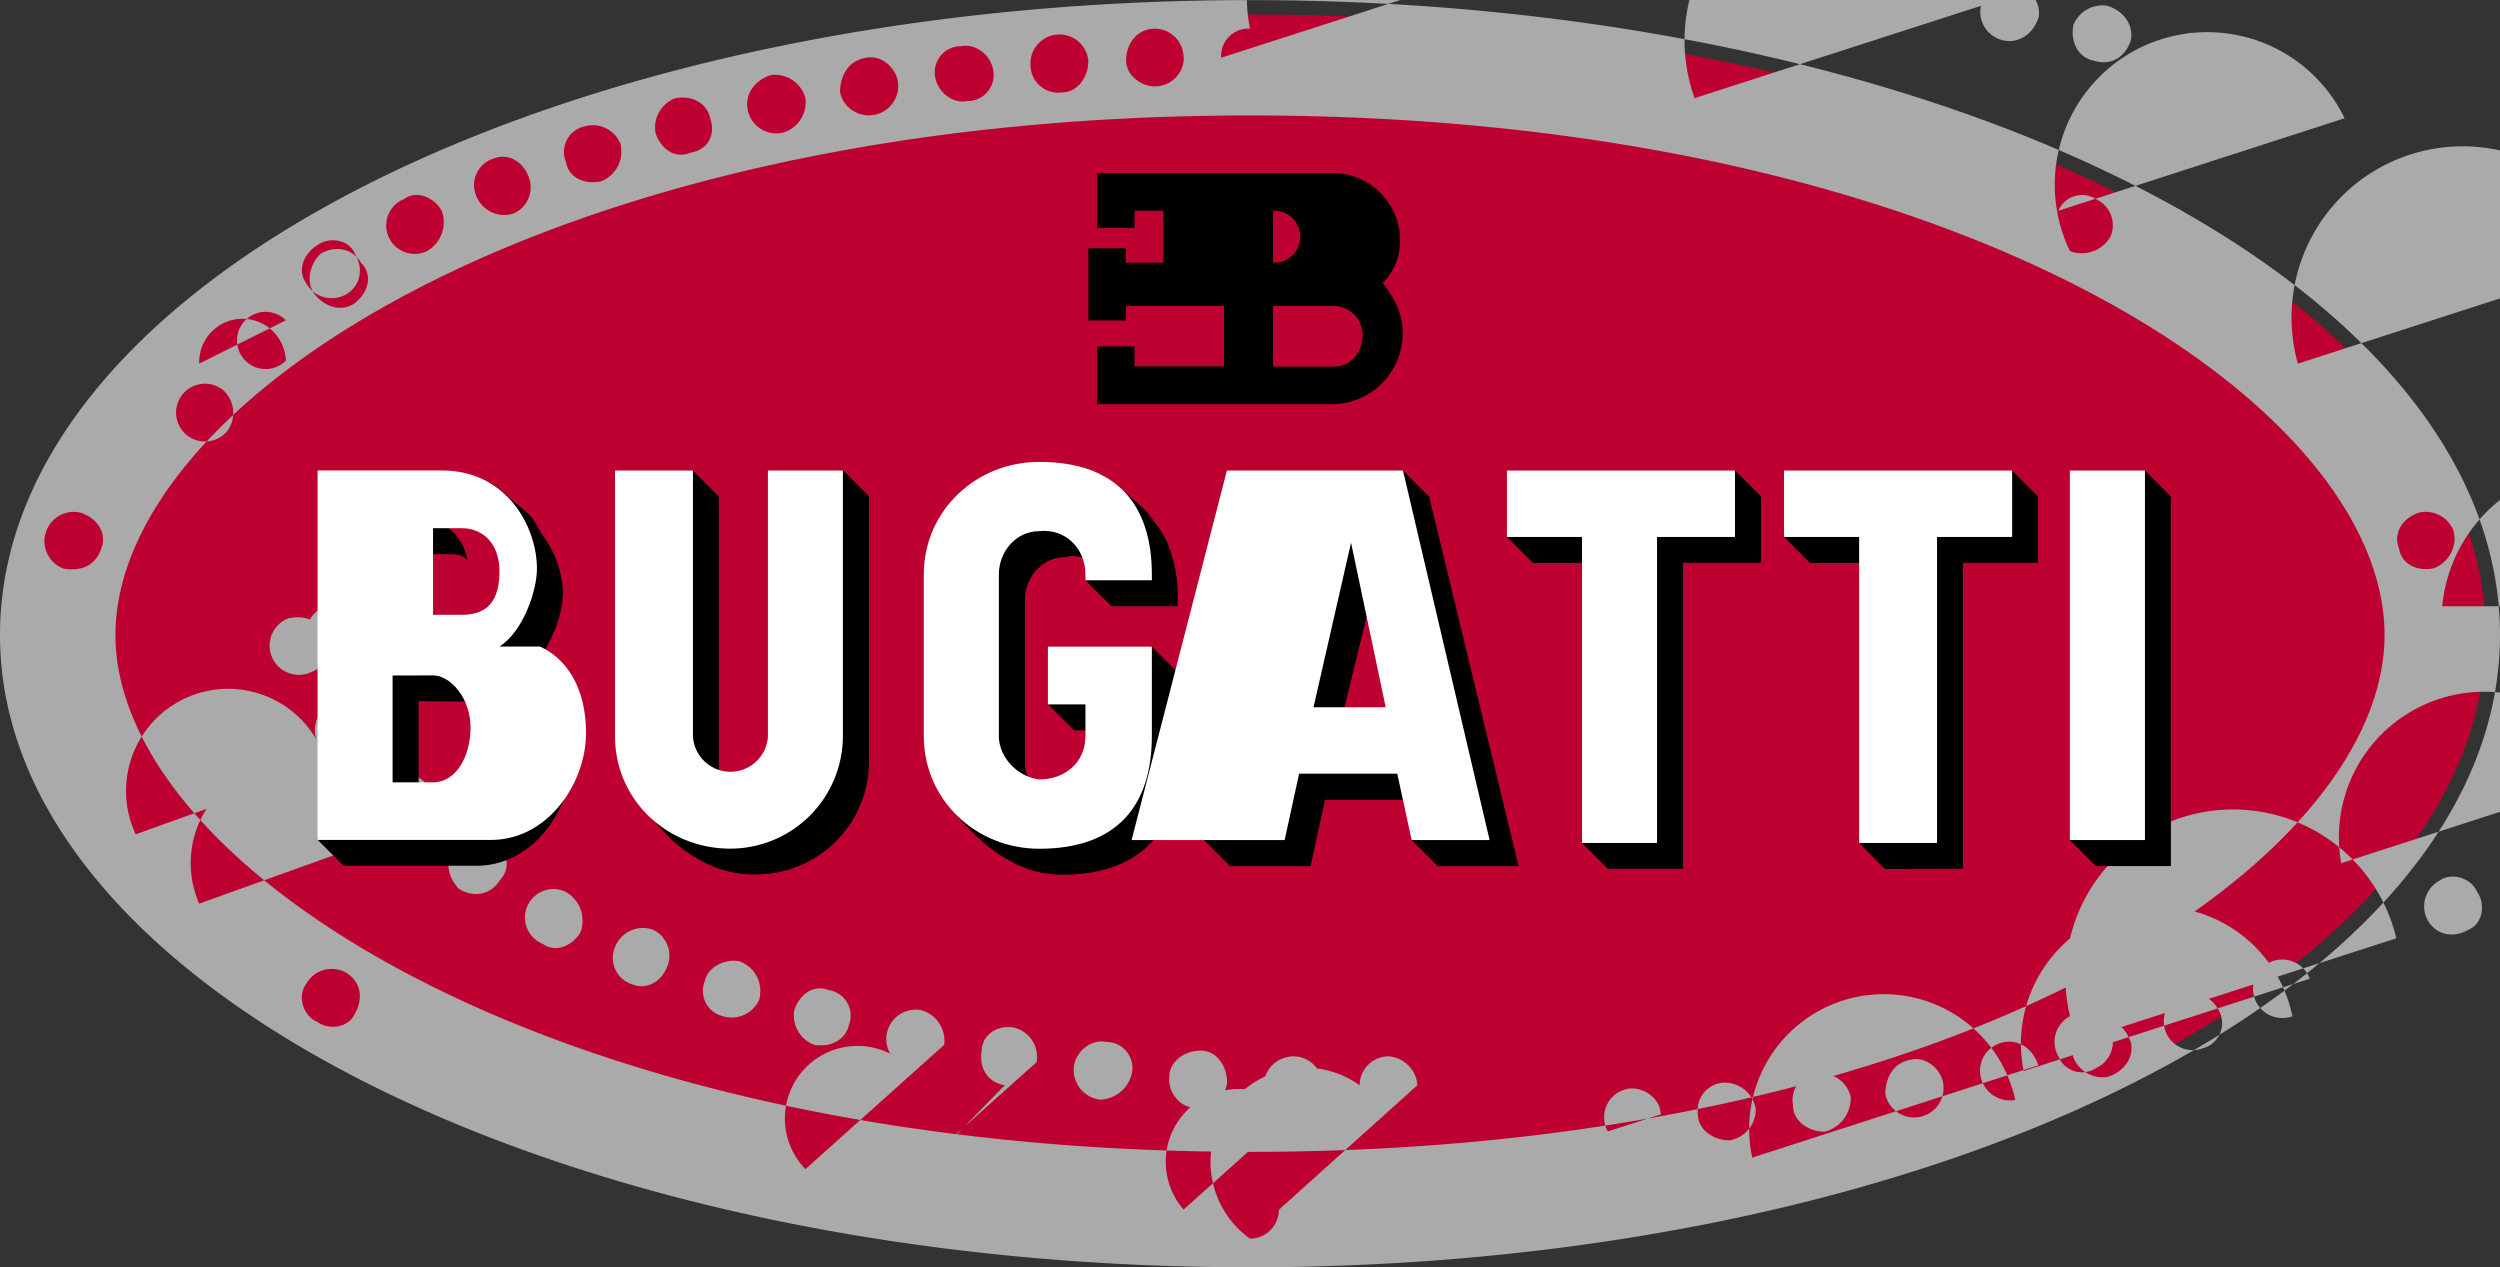
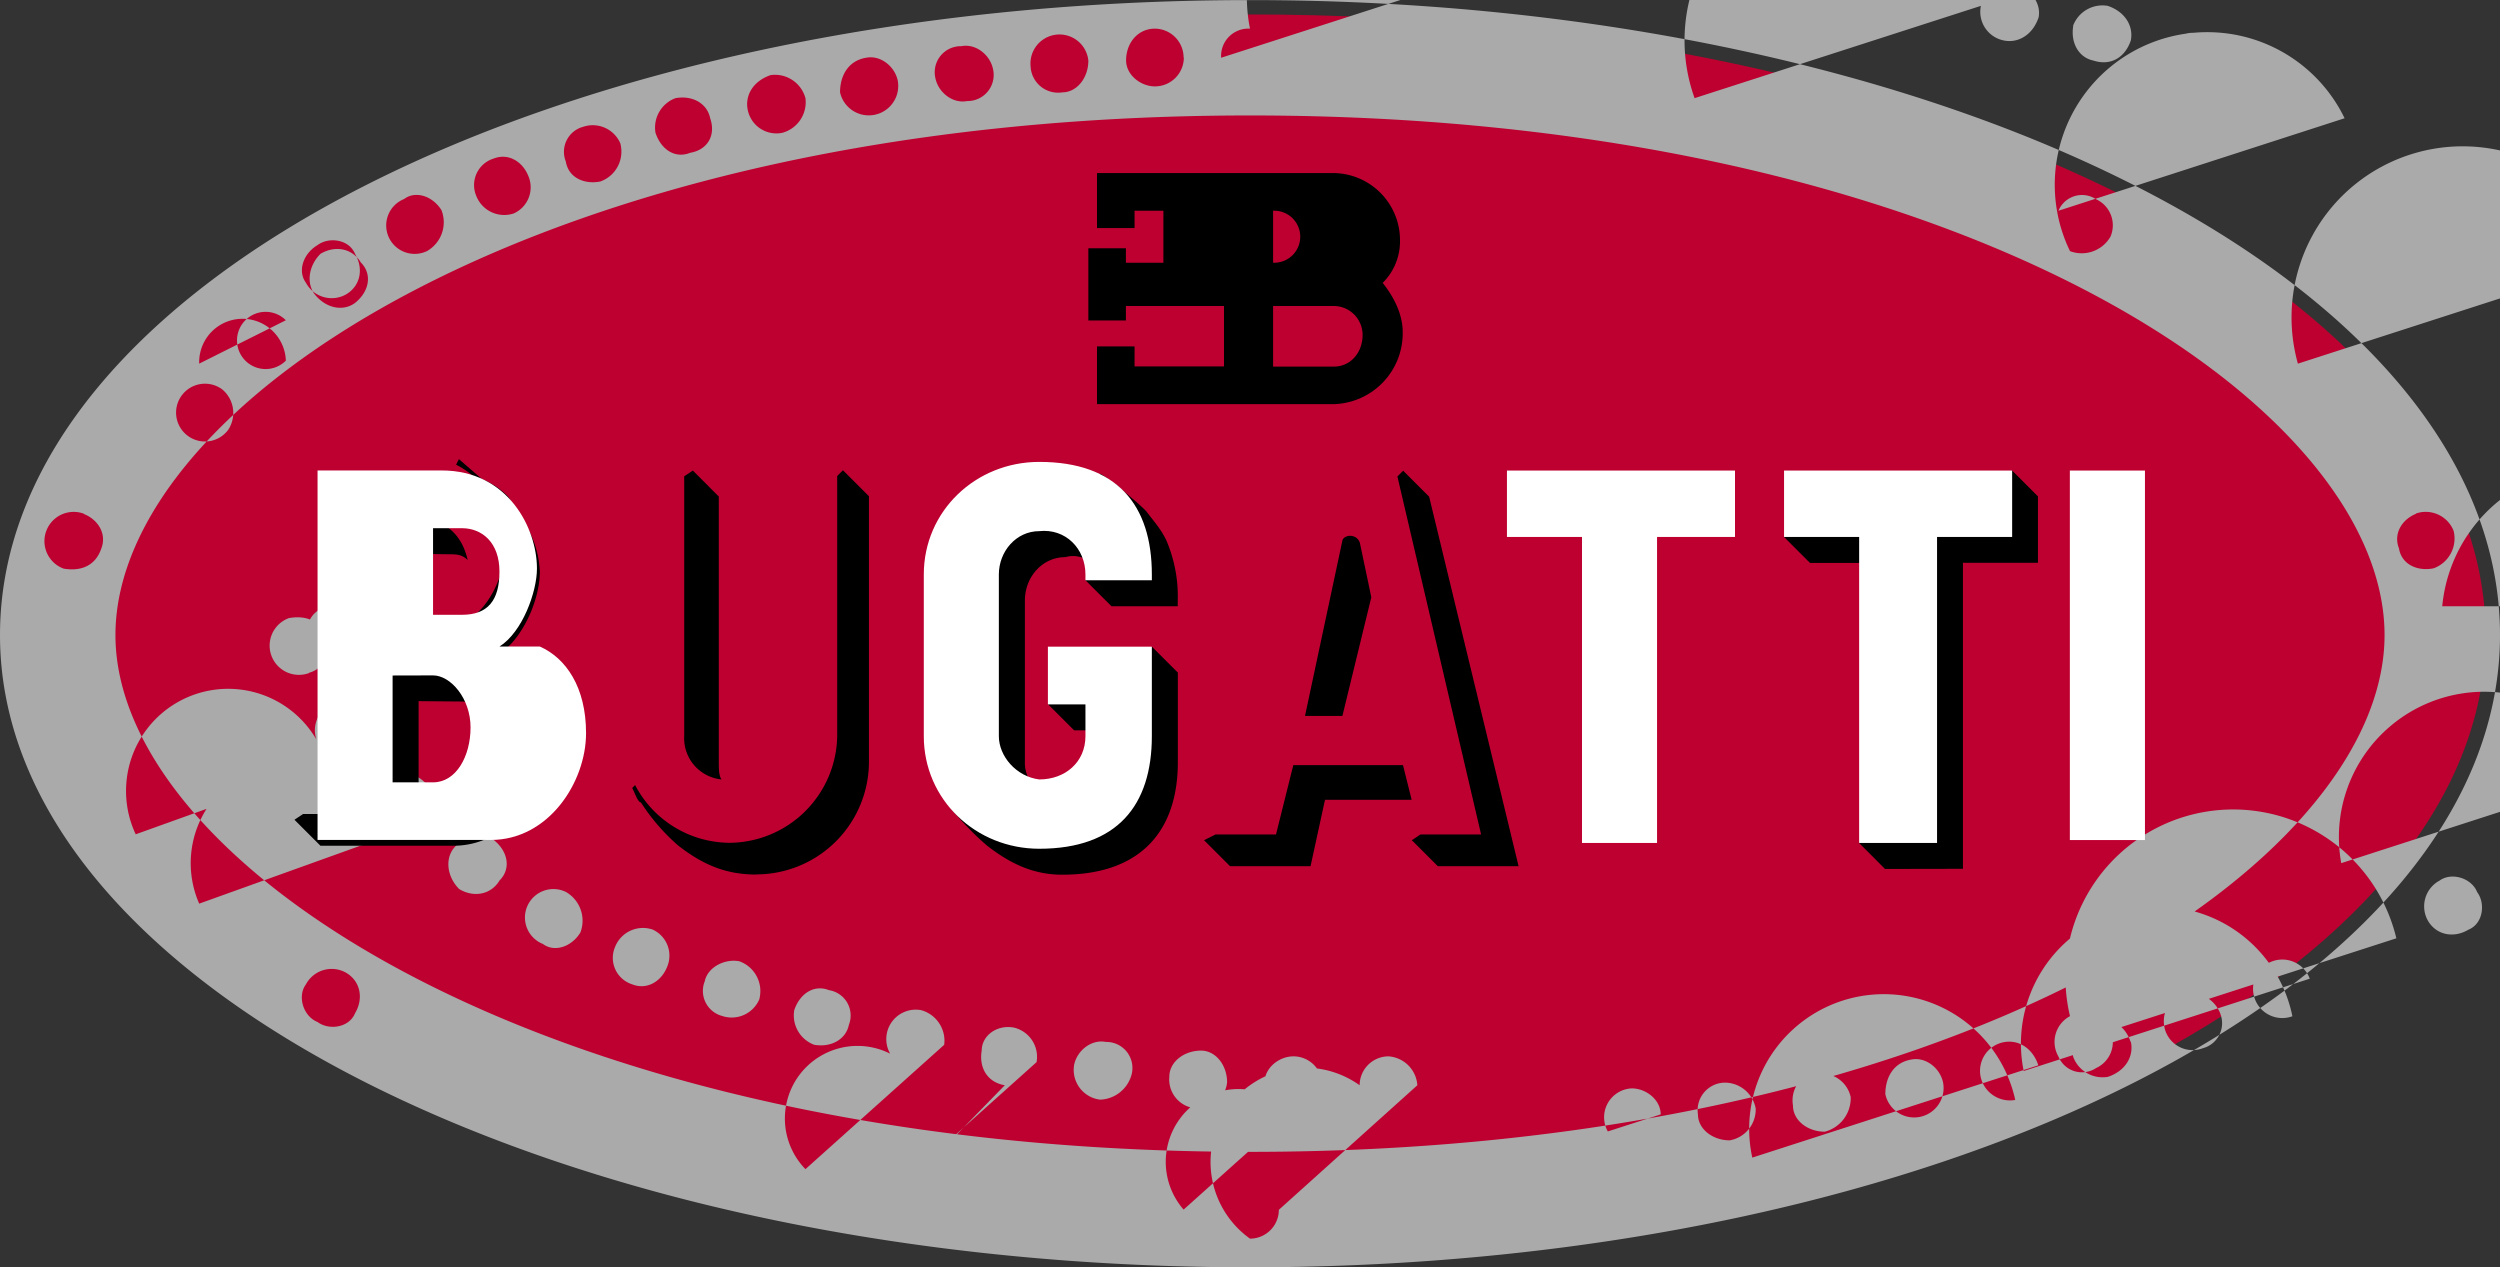
<svg xmlns="http://www.w3.org/2000/svg" width="500" height="253.46">
  <rect width="100%" height="100%" fill="#333333" stroke="none" />
  <defs>
    <style>.cls-1{fill:#be0030;}.cls-2{fill:#aaa;}.cls-3{fill:#fff;}</style>
  </defs>
  <g>
    <title>background</title>
    <rect fill="none" id="canvas_background" height="402" width="582" y="-1" x="-1" />
  </g>
  <g>
    <title>Layer 1</title>
    <g id="layer1">
      <g id="g1970">
        <path d="m250,250.58c-139.15,0 -247.11,-56.58 -247.11,-123.56c0,-67.55 108,-124.13 247.11,-124.13c138.57,0 247.12,56.58 247.12,124.13c0,67 -108.55,123.56 -247.12,123.56z" class="cls-1" id="_196511608" />
        <path d="m0,127.02c0,-70.44 111.43,-127 250,-127s250,56.58 250,127c0,69.86 -111.43,126.44 -250,126.44s-250,-56.58 -250,-126.44zm250,-103.93c-141.46,0 -226.91,57.74 -226.91,103.93c0,45.61 85.45,103.35 226.91,103.35s226.91,-57.74 226.91,-103.35c0,-46.19 -85.45,-103.93 -226.91,-103.93l0,-0zm-13.28,-11.54a5.79,5.79 0 0 0 -5.72,-5.82c-3.47,0 -5.78,2.89 -5.78,6.35c0,2.89 2.89,5.2 5.78,5.2a5.79,5.79 0 0 0 5.77,-5.77l-0.05,0.04zm-19.05,0.57a5.8,5.8 0 0 0 -11.55,1.16a5.51,5.51 0 0 0 6.35,5.19c2.89,-0 5.2,-2.88 5.2,-6.35l-0,0zm-19.06,1.73c-0.57,-2.88 -3.46,-5.19 -6.35,-4.61a5.21,5.21 0 0 0 -5.19,6.35c0.57,2.88 3.46,5.19 6.35,4.62a5.22,5.22 0 0 0 5.19,-6.36zm-19.05,2.32c-0.58,-2.89 -3.46,-5.2 -6.35,-4.62c-3.46,0.57 -5.2,3.46 -5.2,6.92a5.89,5.89 0 0 0 11.55,-2.3zm-18.47,3.46a6.33,6.33 0 0 0 -6.93,-4.62c-3.47,1.16 -5.2,4 -4.62,6.93a5.85,5.85 0 0 0 6.93,4.62a6.35,6.35 0 0 0 4.62,-6.93l-0,0zm-19.06,4c-0.58,-2.89 -3.46,-4.62 -6.93,-4a6.27,6.27 0 0 0 -4,6.93c1.16,3.46 4,5.19 6.93,4c3.46,-0.58 5.2,-3.47 4,-6.93zm-17.9,5.2a6,6 0 0 0 -7.5,-3.47a5.18,5.18 0 0 0 -3.47,6.93c0.58,3.47 4,4.62 6.93,4a6.33,6.33 0 0 0 4,-7.5l0.04,0.04zm-18.47,6.35c-1.16,-2.89 -4,-4.62 -6.93,-3.47a5.55,5.55 0 0 0 -3.46,7.51a6,6 0 0 0 7.5,3.46a5.73,5.73 0 0 0 2.89,-7.5zm-17.32,6.93c-1.74,-2.89 -5.2,-4.05 -7.51,-2.31a5.69,5.69 0 1 0 4.62,10.39a6.64,6.64 0 0 0 2.89,-8.04l-0,-0.04zm-17.34,8.66c-1.16,-2.89 -5.2,-3.47 -7.51,-1.74c-2.89,1.74 -4,5.2 -2.31,7.51a5.84,5.84 0 0 0 8.08,2.31c2.89,-1.73 3.47,-5.2 1.74,-8.08zm1.17,1.73c-1.73,-2.89 -5.2,-3.46 -8.08,-1.73c-2.31,2.31 -2.89,5.77 -1.16,8.08c2.31,2.89 5.77,3.46 8.08,1.73c2.89,-2.31 3.47,-5.77 1.16,-8.08zm-15,11.55a5.72,5.72 0 1 0 0,8.08a5.59,5.59 0 0 0 -17.33,0.6l17.33,-8.68zm-12.7,13.85a5.78,5.78 0 1 0 1.15,8.09a6.12,6.12 0 0 0 -1.15,-8.09zm-27.73,24.83a5.85,5.85 0 0 0 -4,11c3.47,0.58 6.35,-0.58 7.51,-4c1.15,-2.89 -0.58,-5.78 -3.47,-6.93l-0.04,-0.07zm266.73,114.32a6.21,6.21 0 0 0 -5.77,-5.78a5.79,5.79 0 0 0 -5.77,5.78a5.45,5.45 0 0 0 -21.93,30.68a5.78,5.78 0 0 0 5.77,-5.77l27.7,-24.91zm-19,0a5.79,5.79 0 0 0 -5.77,-5.78c-2.89,0 -5.78,2.31 -5.78,5.2c0,3.46 2.31,6.35 5.78,6.35a5.79,5.79 0 0 0 -21.98,19.1l27.75,-24.87zm-19.05,-0.58c0,-3.47 -2.31,-6.35 -5.2,-6.35c-3.46,0 -6.35,2.31 -6.35,5.19a5.8,5.8 0 0 0 11.55,1.16zm-19.06,-1.73a5.21,5.21 0 0 0 -5.19,-6.35c-2.89,-0.58 -5.78,1.73 -6.35,4.61a6,6 0 0 0 5.19,6.93a6.76,6.76 0 0 0 6.35,-5.19zm-19.05,-2.31a6,6 0 0 0 -4.62,-6.93c-3.46,-0.58 -6.35,1.73 -6.35,4.62c-0.58,3.46 1.16,6.35 4.62,6.93c-24.86,25.44 -21.96,23.13 -21.4,20.25l27.75,-24.87zm-18.47,-3.47a6.35,6.35 0 0 0 -4.62,-6.93a5.89,5.89 0 0 0 -2.31,11.55a6.33,6.33 0 0 0 -20.82,20.25l27.75,-24.87zm-19.06,-4a5.13,5.13 0 0 0 -4,-6.93c-2.89,-1.15 -5.77,0.58 -6.93,4a6.27,6.27 0 0 0 4,6.93c3.47,0.58 6.35,-1.15 6.93,-4zm-17.9,-5.2a6.33,6.33 0 0 0 -4,-7.5c-2.88,-0.58 -6.35,1.15 -6.93,4a5.18,5.18 0 0 0 3.47,6.93a6,6 0 0 0 7.5,-3.47l-0.04,0.04zm-18.47,-6.35a5.73,5.73 0 0 0 -2.89,-7.5a6,6 0 0 0 -7.5,3.46a5.55,5.55 0 0 0 3.46,7.51c2.89,1.15 5.77,-0.58 6.93,-3.47zm-17.32,-6.93a6.64,6.64 0 0 0 -2.89,-8.08a5.69,5.69 0 1 0 -4.62,10.39c2.31,1.74 5.77,0.58 7.51,-2.31zm-45.09,16.18c1.73,-2.89 1.15,-6.36 -1.74,-8.09a5.84,5.84 0 0 0 -8.08,2.31c-1.73,2.31 -0.58,6.35 2.31,7.51c2.31,1.73 6.35,1.15 7.51,-1.73zm28.92,-26.58c2.31,-2.31 1.73,-5.77 -1.16,-8.08c-2.31,-1.73 -5.77,-1.16 -8.08,1.73c-1.73,2.31 -1.15,5.77 1.16,8.08c2.88,1.74 6.35,1.16 8.08,-1.73zm-15,-11.55a5.72,5.72 0 1 0 -8.09,0a5.58,5.58 0 0 0 -36.99,16.2l45.08,-16.2zm-12.7,-13.85a5.78,5.78 0 1 0 -8.09,-1.16a6.13,6.13 0 0 0 -36.99,17.34l45.08,-16.18zm-10.4,-16.13a5.18,5.18 0 0 0 3.47,-6.93c-1.16,-3.46 -4,-4.62 -7.51,-4a5.85,5.85 0 0 0 4,11l0.04,-0.07zm5.21,-1.77c3.46,-0.57 5.77,-2.88 5.77,-6.35a5.51,5.51 0 0 0 -6.35,-5.19c-2.89,0 -5.2,2.3 -5.2,5.77a6.21,6.21 0 0 0 5.78,5.77zm476.9,-11.54c-2.88,-0.58 -5.77,2.3 -5.77,5.19c0,3.47 2.31,5.78 5.77,6.35a6.21,6.21 0 0 0 5.78,-5.77a5.45,5.45 0 0 0 -61.26,-5.76l55.48,-0.01zm-1.73,18.48c-2.89,-0.58 -6.35,0.58 -6.93,4a5.18,5.18 0 0 0 3.47,6.93a6,6 0 0 0 7.5,-3.46a6.35,6.35 0 0 0 -4,-7.51l-0.04,0.04zm-5.2,-0.58a6.12,6.12 0 0 0 -8.08,1.15a5.59,5.59 0 0 0 1.15,8.09a5.78,5.78 0 1 0 6.93,-9.24zm-11.54,15a6.29,6.29 0 0 0 -8.67,0a6.94,6.94 0 0 0 0,8.08a6.29,6.29 0 0 0 8.67,0a6.94,6.94 0 0 0 -57.21,10.41l57.21,-18.49zm-14.44,13.28a5.13,5.13 0 0 0 -7.5,-1.73c-2.89,2.31 -3.47,5.77 -1.74,8.08c2.31,2.89 5.78,3.47 8.09,1.73c2.88,-2.31 3.46,-5.77 1.15,-8.08zm-15.59,11c-1.15,-2.89 -5.19,-4 -7.5,-2.31a5.84,5.84 0 0 0 -2.31,8.09c1.73,2.88 5.19,3.46 8.08,1.73c2.89,-1.16 3.46,-5.2 1.73,-7.51zm-16.16,9.24a6.65,6.65 0 0 0 -65.27,15.57a5.85,5.85 0 0 0 -2.31,8.08a5.09,5.09 0 0 0 7.51,2.31a5.72,5.72 0 0 0 2.89,-7.5l57.18,-18.46zm-17.32,8.08a5.85,5.85 0 1 0 -3.47,7.51a6,6 0 0 0 -53.74,10.95l57.21,-18.46zm-17.9,6.93a6.62,6.62 0 0 0 -7.51,-4a6,6 0 0 0 -3.46,7.5a5.77,5.77 0 0 0 7.5,3.47a5.18,5.18 0 0 0 3.47,-6.93l0,-0.04zm-17.9,5.77c-1.16,-3.46 -4,-5.19 -7.51,-4c-2.88,0.58 -4.62,4 -4,6.93a6.27,6.27 0 0 0 6.93,4c3.46,-1.15 5.2,-4 4.62,-6.93l-0.04,0zm-18.48,4.62c-1.15,-3.46 -4,-5.19 -6.93,-4.62a5.84,5.84 0 0 0 -4.61,6.93a6,6 0 0 0 6.92,4.62a6.33,6.33 0 0 0 -52.59,11.53l57.21,-18.46zm-19.05,3.47c-0.58,-2.89 -3.47,-5.2 -6.35,-4.62c-3.47,0.57 -5.2,3.46 -5.2,6.93a5.89,5.89 0 0 0 11.55,-2.31zm-18.48,2.88a6,6 0 0 0 -6.92,-4.61c-2.89,0 -5.2,2.88 -4.62,6.35c0,2.88 2.88,5.19 6.35,5.19a6.93,6.93 0 0 0 5.19,-6.93zm-19,2.31a6.29,6.29 0 0 0 -6.35,-5.19a5.51,5.51 0 0 0 -5.2,6.35c0,2.88 2.89,5.19 6.35,5.19a6.27,6.27 0 0 0 5.2,-6.35zm-19,1.16c0,-2.89 -2.89,-5.2 -5.78,-5.2a5.78,5.78 0 0 0 0,11.55c-53.84,18.5 -51.53,15.57 -51.53,12.11l57.31,-18.46zm-30.6,-229.79a5.79,5.79 0 0 0 5.77,5.77a6.21,6.21 0 0 0 5.77,-5.77a5.78,5.78 0 0 0 -63.08,12.64a5.46,5.46 0 0 0 -5.77,5.82l57.31,-18.46zm19,0a5.79,5.79 0 0 0 5.77,5.77c2.89,0 5.78,-2.31 5.78,-5.2c0,-3.46 -2.31,-6.35 -5.78,-6.35a5.79,5.79 0 0 0 -5.77,5.78zm19.05,0.57a5.52,5.52 0 0 0 5.2,6.36c3.46,0.57 5.77,-2.31 6.35,-5.2a6.27,6.27 0 0 0 -5.2,-6.35c-3.46,0 -6.35,2.31 -6.35,5.19zm19.06,1.74c-0.58,3.46 1.73,6.35 4.62,6.35a6,6 0 0 0 6.92,-4.62c0,-3.47 -2.31,-6.35 -5.19,-6.35c-3.47,-0.58 -6.35,1.73 -6.35,4.62zm18.47,2.31c0,3.46 1.73,6.35 5.2,6.92c2.88,0.58 5.77,-1.73 6.35,-4.61a5.89,5.89 0 0 0 -11.55,-2.31zm19.06,3.46a5.84,5.84 0 0 0 4.61,6.93c2.89,0.58 5.78,-1.16 6.93,-4.62c0.58,-2.89 -1.73,-5.77 -4.62,-6.93a6,6 0 0 0 -64.18,23.08l57.26,-18.46zm18.47,4c-0.58,3.47 1.16,6.35 4,6.93c3.47,1.15 6.35,-0.58 7.51,-4c0.58,-2.89 -1.16,-5.78 -4.62,-6.93a6.27,6.27 0 0 0 -6.93,4l0.04,0zm18.48,5.2a6,6 0 0 0 3.46,7.5c3.46,0.58 6.35,-0.57 7.51,-4a5.18,5.18 0 0 0 -3.47,-6.93a5.77,5.77 0 0 0 -7.5,3.47l0,-0.04zm17.89,6.35a5.85,5.85 0 1 0 7.51,-3.47a6,6 0 0 0 -7.51,3.47zm17.9,6.93a5.85,5.85 0 0 0 -54.92,26.58a6.64,6.64 0 0 0 8.09,-2.89a5.73,5.73 0 0 0 -2.89,-7.5a5.1,5.1 0 0 0 -7.51,2.31l57.23,-18.5zm16.75,8.66a5.83,5.83 0 0 0 2.31,8.08c2.31,1.73 6.35,0.58 7.5,-2.31a5.13,5.13 0 0 0 -1.73,-7.5c-2.89,-1.74 -6.35,-1.16 -8.08,1.73zm16.16,10.39c-1.73,2.31 -1.15,5.77 1.74,8.08a5.12,5.12 0 0 0 7.5,-1.73c2.31,-2.31 1.73,-5.77 -1.15,-8.08c-2.31,-1.73 -5.78,-1.16 -8.09,1.73zm15,11.55a6.94,6.94 0 0 0 0,8.08a6.28,6.28 0 0 0 8.66,0a6.91,6.91 0 0 0 0,-8.08a6.28,6.28 0 0 0 -65.91,18.48l57.25,-18.48zm13.28,13.85a5.59,5.59 0 0 0 -1.15,8.09a5.78,5.78 0 1 0 1.15,-8.09zm-46.85,34.63c-2.89,1.16 -4.62,4 -3.47,6.93c0.58,3.46 4,4.62 6.93,4a6.34,6.34 0 0 0 4,-7.5a6,6 0 0 0 -7.5,-3.47l0.04,0.04z" class="cls-2" id="_226036680" />
        <path d="m274.25,119.51l-5.77,23.68l-7.48,0l7.51,-35.22c0.57,-1.16 2.88,-1.16 3.46,0.57l2.31,11l-0.03,-0.03zm8.11,40.45l-17.36,0l-2.89,13.28l-16.11,0l-5.2,-5.2l2.31,-1.15l12.09,0l3.46,-13.86l21.94,0l1.73,6.93l0.03,0zm5.2,13.28l-5.2,-5.2l1.73,-1.15l12.13,0l-16.74,-71.6l1.15,-1.15l5.2,5.2l17.89,73.9l-16.16,0z" id="_198310440" />
-         <path d="m318.13,112.59l-11.55,0l-5.19,-5.2l1.15,-1.16l15.59,0l0,6.36zm3.46,61.2l-5.19,-5.2l1.73,-1.73l12.13,0l0,-60.63l15,0l0,-11l1.73,-1.15l5.2,5.2l0,13.28l-15.58,0l0,61.2l-15,0l-0.02,0.03z" id="_226808152" />
        <path d="m373.56,112.59l-11.56,0l-5.2,-5.2l1.74,-1.16l15,0l0,6.36l0.02,0zm3.44,61.2l-5.19,-5.2l1.73,-1.73l12.12,0l0,-60.63l15,0l0,-11l1.74,-1.15l5.19,5.2l0,13.28l-15,0l0,61.2l-15.59,0.03z" id="_192306112" />
-         <polygon points="419.17 173.21 413.97 168.01 415.7 166.86 427.83 166.86 427.83 95.27 428.99 94.11 434.18 99.31 434.18 173.21 419.17 173.21" id="_191837688" />
-         <path d="m96.42,95.84a15.28,15.28 0 0 1 5.2,3.47c1.15,1.15 2.88,2.3 4.62,4c1.15,1.73 1.73,2.88 2.88,4.62a20.13,20.13 0 0 1 3.47,10.39c0,5.19 -2.89,12.12 -6.93,15.59l2.89,2.88c3.46,3.47 5.77,8.09 5.77,15c0,9.81 -7.51,21.36 -19.05,21.36l-26.56,0l-5.2,-5.2l1.73,-1.15l24.83,0c10.39,0 17.32,-11 17.32,-20.21c0,-8.66 -4,-13.86 -8.66,-16.17l-2.31,-1.15l2.31,-1.73c4,-2.31 6.93,-9.24 6.93,-13.86c0,-5.77 -2.89,-13.28 -9.82,-16.74l0.58,-1.16l0,0.06zm-12.7,14.94l0,13.95l-6.35,0l0,-20.81l6.93,0c4.62,0 8.08,2.89 9.23,8.09c-1.15,-1.16 -2.31,-1.16 -4,-1.16l-5.81,-0.07zm0,29.45l0,17.9l-6.35,0l0,-24.76l9.24,0c3.46,0 6.92,3.46 8.08,8.08c-0.58,-1.15 -1.73,-1.15 -2.89,-1.15l-8.08,-0.07z" id="_192605864" />
+         <path d="m96.42,95.84a15.28,15.28 0 0 1 5.2,3.47c1.15,1.73 1.73,2.88 2.88,4.62a20.13,20.13 0 0 1 3.47,10.39c0,5.19 -2.89,12.12 -6.93,15.59l2.89,2.88c3.46,3.47 5.77,8.09 5.77,15c0,9.81 -7.51,21.36 -19.05,21.36l-26.56,0l-5.2,-5.2l1.73,-1.15l24.83,0c10.39,0 17.32,-11 17.32,-20.21c0,-8.66 -4,-13.86 -8.66,-16.17l-2.31,-1.15l2.31,-1.73c4,-2.31 6.93,-9.24 6.93,-13.86c0,-5.77 -2.89,-13.28 -9.82,-16.74l0.58,-1.16l0,0.06zm-12.7,14.94l0,13.95l-6.35,0l0,-20.81l6.93,0c4.62,0 8.08,2.89 9.23,8.09c-1.15,-1.16 -2.31,-1.16 -4,-1.16l-5.81,-0.07zm0,29.45l0,17.9l-6.35,0l0,-24.76l9.24,0c3.46,0 6.92,3.46 8.08,8.08c-0.58,-1.15 -1.73,-1.15 -2.89,-1.15l-8.08,-0.07z" id="_192605864" />
        <path d="m136.84,95.26l1.73,-1.15l5.19,5.2l0,53.11c0,1.16 0,2.89 0.58,3.47a8.28,8.28 0 0 1 -7.5,-8.66l0,-52l0,0.03zm14.43,79.65c-5.77,0 -10.39,-1.73 -15.59,-5.77a40.21,40.21 0 0 1 -7.5,-8.66c-0.58,0 -1.16,-1.74 -1.74,-2.89l0.58,-0.58a21.45,21.45 0 0 0 19.05,11.55a21.7,21.7 0 0 0 21.37,-21.36l0,-52l1.15,-1.15l5.2,5.2l0,53.11a22.55,22.55 0 0 1 -22.52,22.52l0,0.03z" id="_232024880" />
        <path d="m228.64,130.48l1.73,-1.15l5.2,5.19l0,17.9c0,13.86 -7.51,22.52 -23.1,22.52c-5.19,0 -9.81,-1.73 -15,-5.77c-3.46,-2.89 -7.51,-7.51 -8.08,-8.66c0,-0.58 -0.58,-1.74 -1.74,-3.47l1.16,0c3.46,6.35 11,11.55 19.05,11.55c14.44,0 20.79,-8.66 20.79,-21.36l0,-16.75l-0.01,0zm-9.81,15.59l-4,0l-5.2,-5.19l1.16,-1.74l8.08,0l0,6.93l-0.04,0zm-0.57,-33.48a5.53,5.53 0 0 0 -5.2,-1.16c-4.62,0 -8.08,4 -8.08,8.66l0,32.33a6.51,6.51 0 0 0 1.73,4.62a9.82,9.82 0 0 1 -8.09,-9.81l0,-32.33a10.12,10.12 0 0 1 9.24,-10.4a9.22,9.22 0 0 1 10.4,8.09zm17.32,8.66l-13.29,0l-5.2,-5.2l1.73,-1.16l9.82,0c0,-8.66 -2.89,-15.58 -9.82,-19.05l1.18,-1.11c1.15,0.57 2.31,1.73 3.46,2.31c1.73,1.73 3.47,2.88 5.78,5.19c1.73,2.31 2.88,3.47 4,5.78a28.4,28.4 0 0 1 2.31,12.12l0,1.16l0.03,-0.04z" id="_230905344" />
        <path d="m78.52,135.1l0,21.37l8.09,0c4.61,0 7.5,-5.2 7.5,-11s-4,-10.39 -7.5,-10.39l-8.09,0.02zm8.09,-29.46l0,17.32l5.78,0c5.19,0 7.5,-2.89 7.5,-8.66s-3.46,-8.66 -7.5,-8.66l-5.78,0zm21.37,23.67c5.19,2.31 9.23,8.08 9.23,17.32c0,9.82 -7.5,21.36 -19.05,21.36l-34.65,0l0,-73.9l24.83,0c13.28,0 19.05,11.55 19.05,19.63c0,4.62 -2.89,12.7 -7.5,15.59l8.09,0z" class="cls-3" id="_228464592" />
-         <path d="m153.58,147.23l0,-53.12l15,0l0,53.12a22.55,22.55 0 0 1 -22.51,22.5c-12.7,0 -23.07,-9.8 -23.07,-22.5l0,-53.12l15.59,0l0,53.12a7.51,7.51 0 0 0 15,0l-0.01,0z" class="cls-3" id="_227512520" />
        <path d="m217.09,147.23l0,-6.35l-7.51,0l0,-11.55l20.79,0l0,17.9c0,13.85 -6.93,22.52 -22.52,22.52c-12.7,0 -23.09,-9.82 -23.09,-22.52l0,-32.33c0,-12.71 10.39,-22.52 23.09,-22.52c15.59,0 22.52,8.66 22.52,22.52l0,1.15l-13.28,0l0,-1.15c0,-5.2 -4,-9.24 -9.24,-8.67c-4.62,0 -8.08,4.05 -8.08,8.67l0,32.33c0,4 3.46,8.08 8.08,8.66c5.2,0 9.24,-3.47 9.24,-8.66z" class="cls-3" id="_227267032" />
-         <path d="m277.14,141.45l-6.93,-32.91l-7.51,32.91l14.44,0zm-50.82,26.56l19.06,-73.9l35.22,0l17.32,73.9l-15.59,0l-2.88,-13.28l-19.63,0l-2.89,13.28l-30.61,-0z" class="cls-3" id="_138461464" />
        <polygon points="331.41 168.59 316.4 168.59 316.4 107.39 301.39 107.39 301.39 94.11 347 94.11 347 107.39 331.41 107.39 331.41 168.59" class="cls-3" id="_140157200" />
        <polygon points="387.41 168.59 371.83 168.59 371.83 107.39 356.81 107.39 356.81 94.11 402.43 94.11 402.43 107.39 387.41 107.39 387.41 168.59" class="cls-3" id="_228762920" />
        <polygon points="413.97 94.11 428.99 94.11 428.99 168.01 413.97 168.01 413.97 94.11" class="cls-3" id="_140085080" />
        <path d="m266.74,73.32c3.47,0 5.78,-2.88 5.78,-6.35a5.79,5.79 0 0 0 -5.78,-5.77l-12.12,0l0,12.12l12.12,0zm-12.12,-20.78a5.2,5.2 0 1 0 0,-10.39l0,0l0,10.39zm-29.44,8.66l0,2.89l-7.51,0l0,-14.44l7.51,0l0,2.89l7.5,0l0,-10.39l-5.77,0l0,3.46l-7.51,0l0,-11l47.34,0a13.43,13.43 0 0 1 13.26,13.31a11.75,11.75 0 0 1 -3.46,8.66c2.31,2.89 4,6.35 4,9.82a14.18,14.18 0 0 1 -13.86,14.43l-47.28,0l0,-11.55l7.51,0l0,4l17.89,0l0,-12.08l-19.62,0z" id="_229236672" />
      </g>
    </g>
  </g>
</svg>